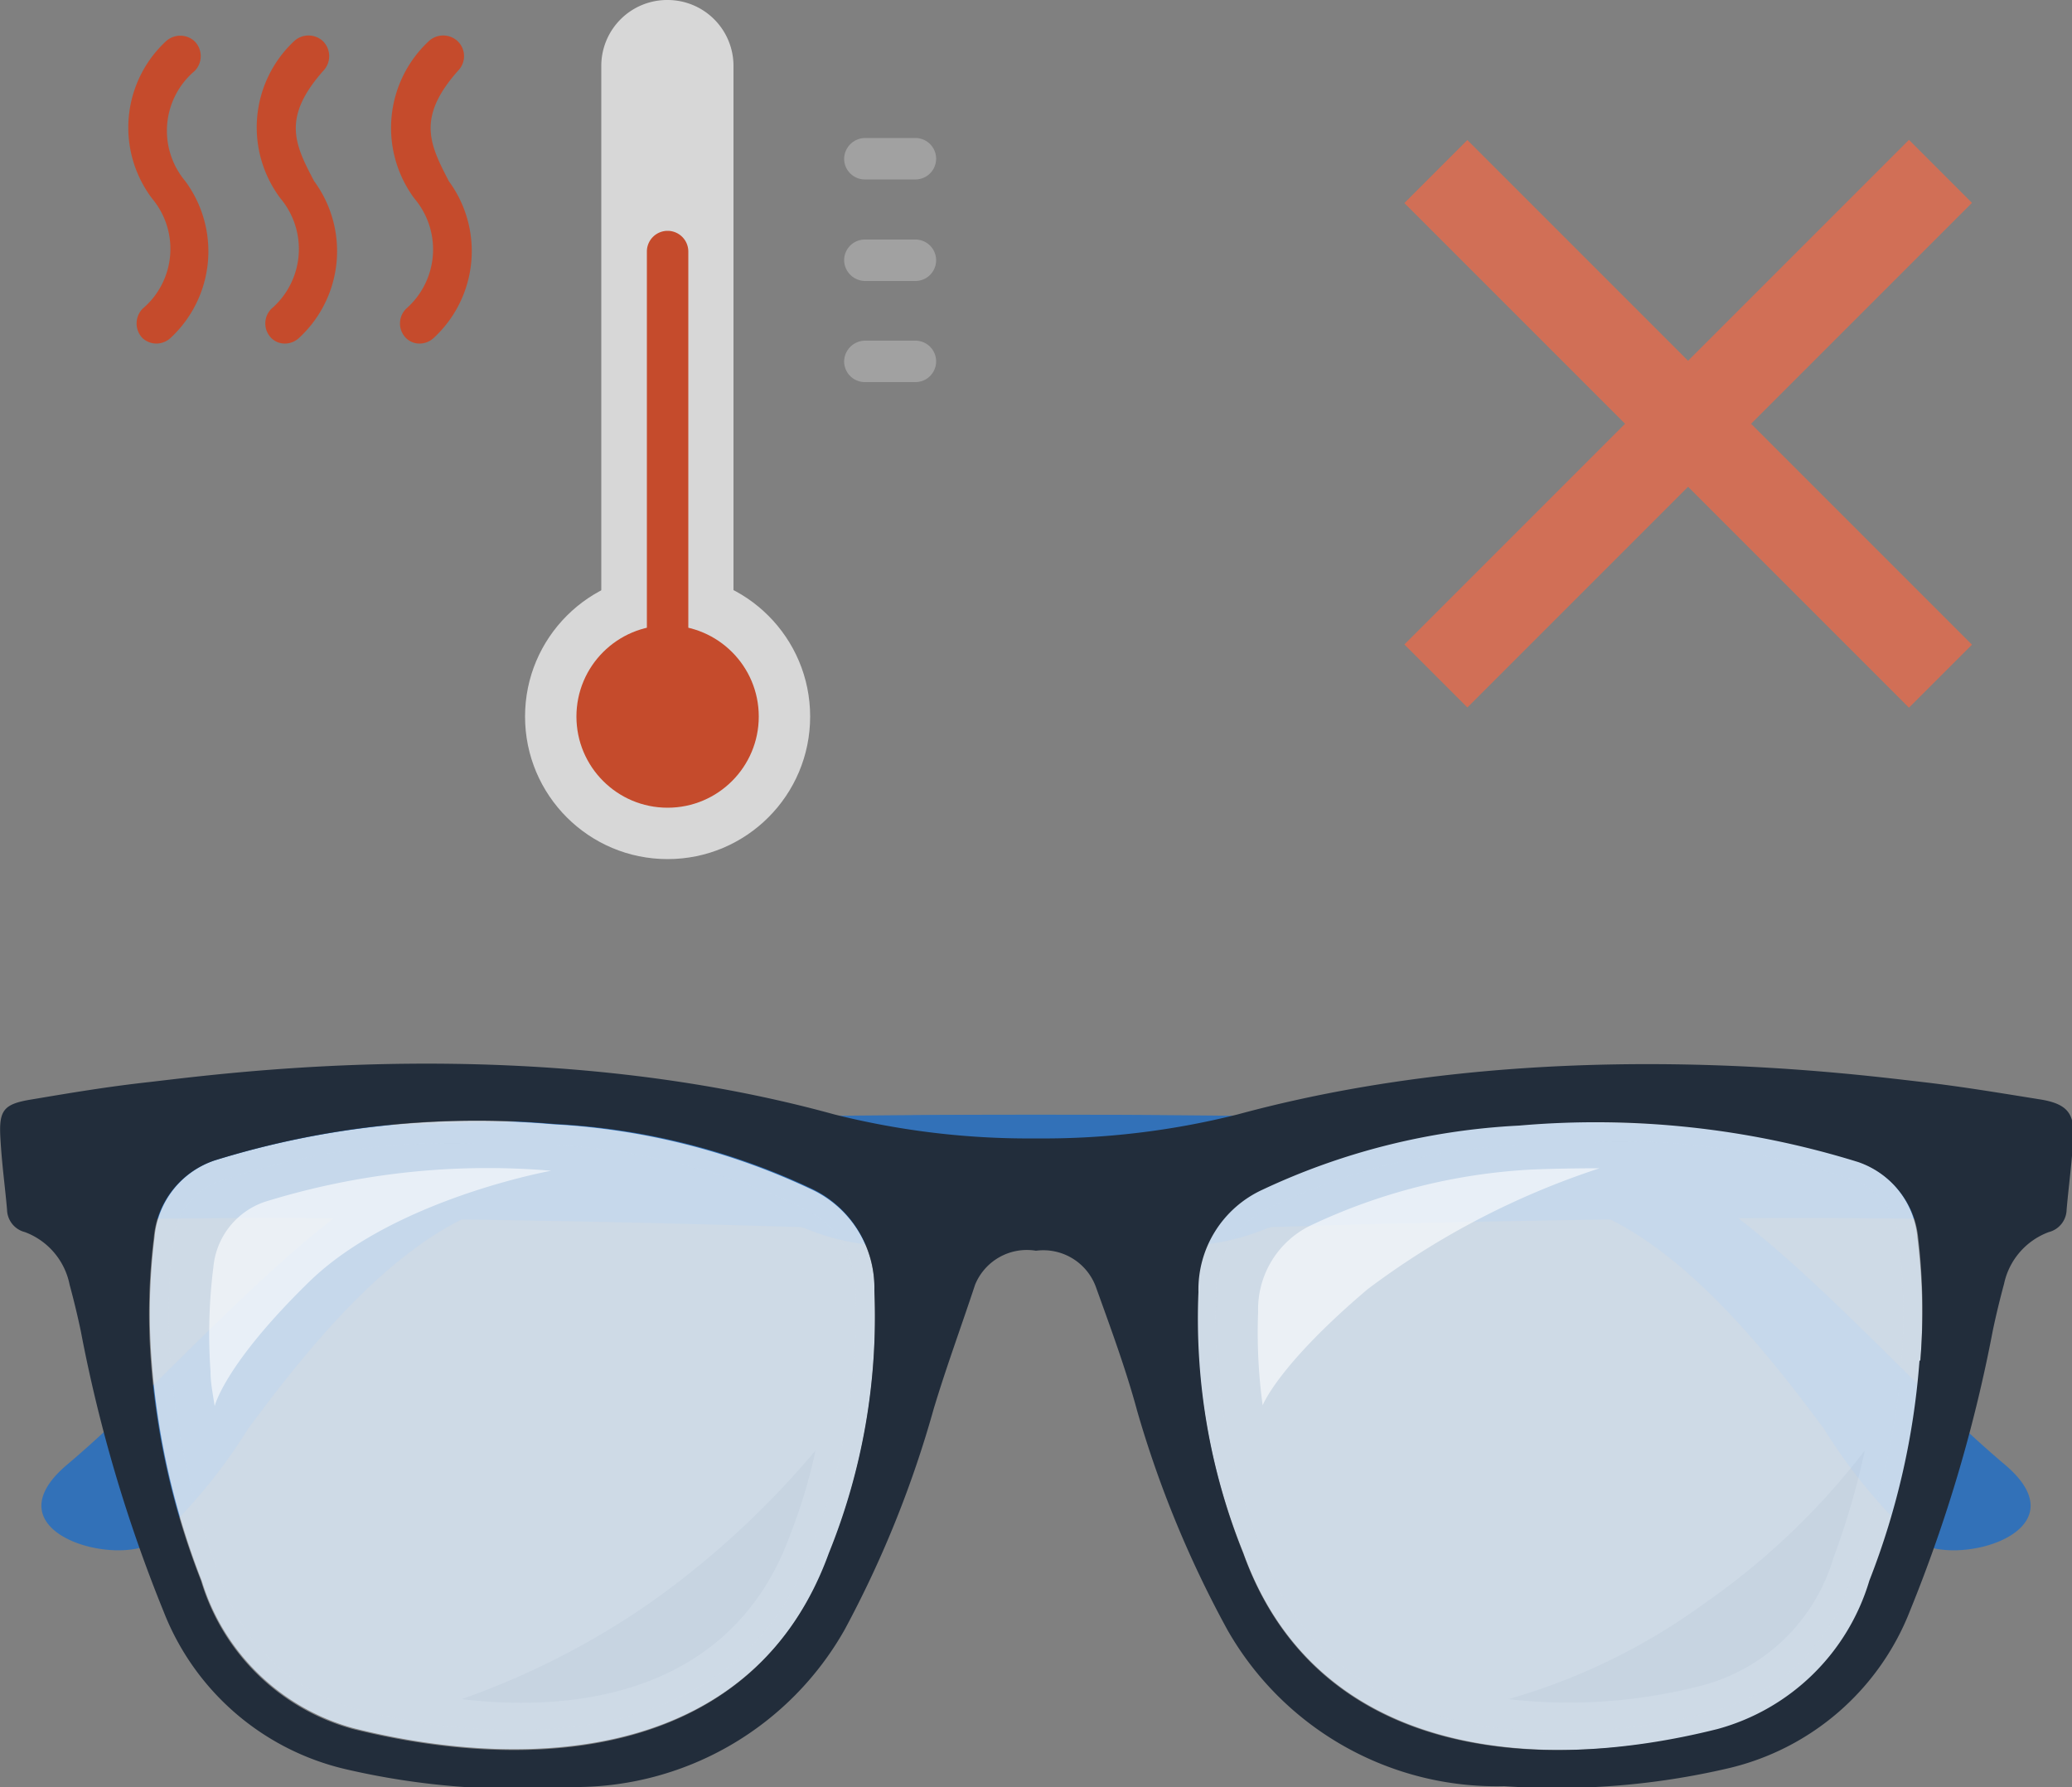
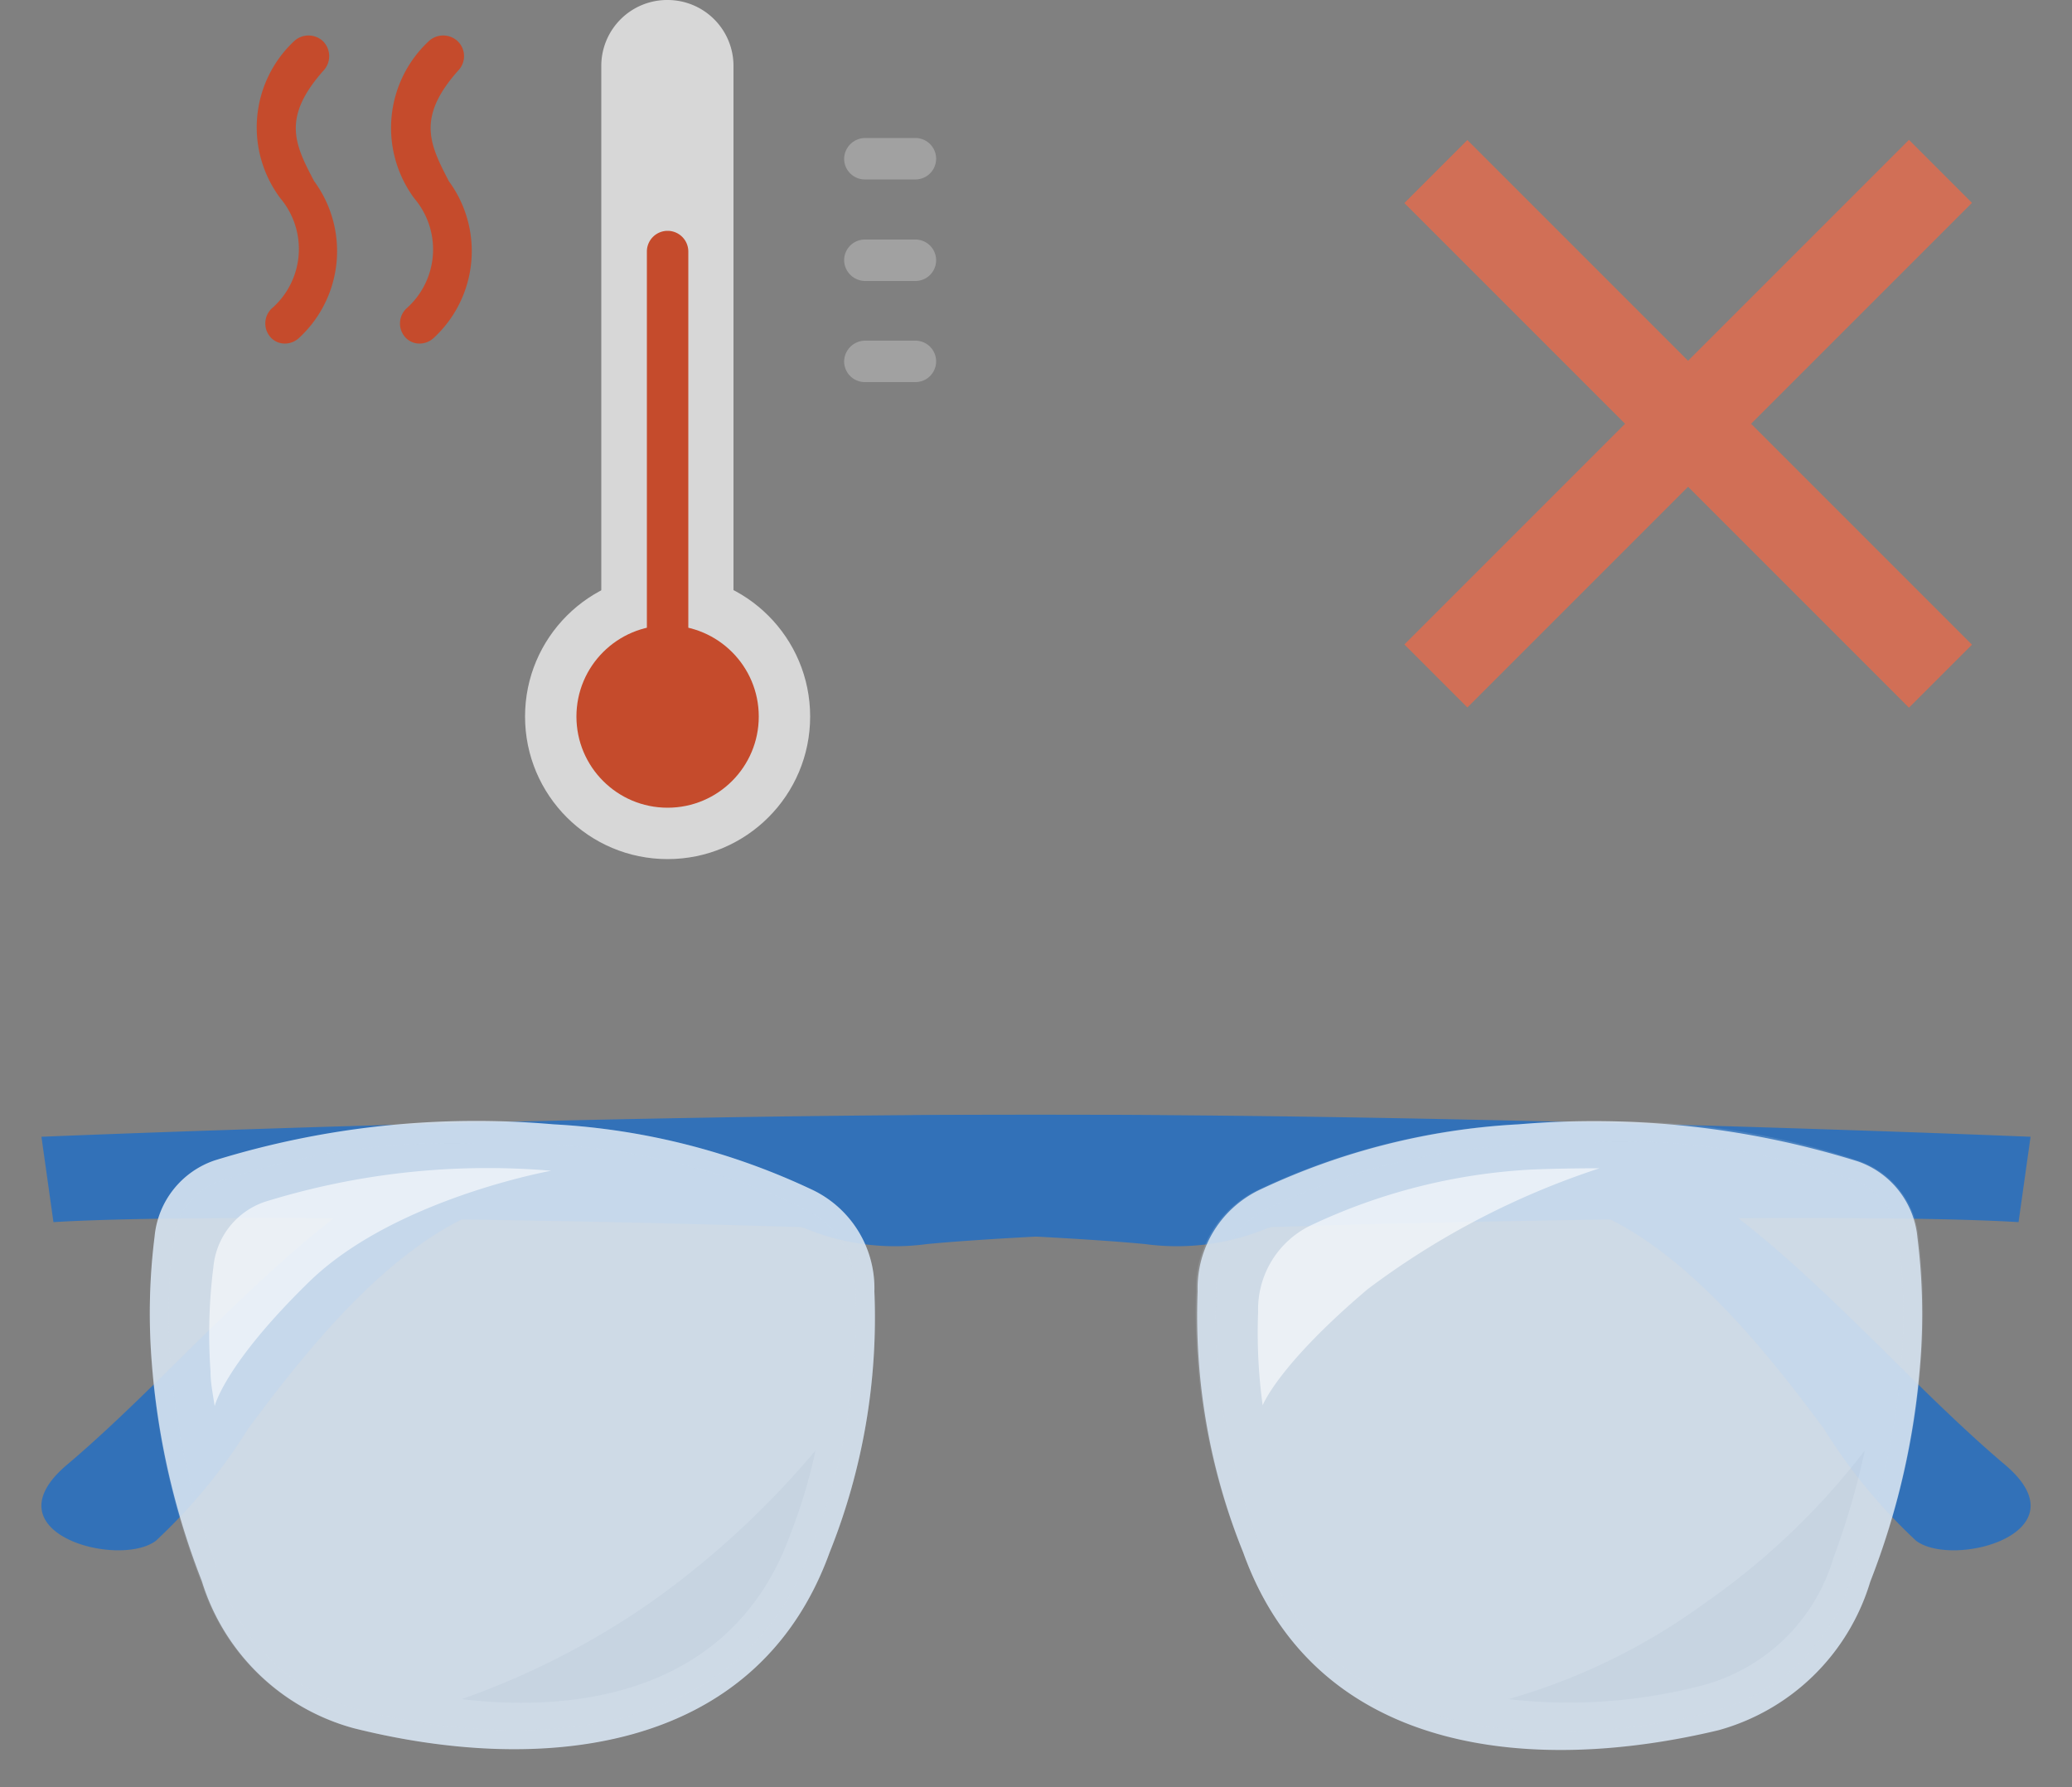
<svg xmlns="http://www.w3.org/2000/svg" viewBox="0 0 50 43.13">
  <rect x="0" y="0" width="50" height="43.13" fill="#808080" stroke="none" />
  <g style="isolation:isolate">
    <circle cx="16.11" cy="17.29" r="3.44" style="fill:#d7d7d7" />
    <path d="M16.11,0h0A1.59,1.59,0,0,1,17.7,1.59V16.53a0,0,0,0,1,0,0H14.51a0,0,0,0,1,0,0V1.59A1.59,1.59,0,0,1,16.11,0Z" style="fill:#d7d7d7" />
    <path d="M16.11,5.57h0a.5.5,0,0,1,.5.5v9.19a0,0,0,0,1,0,0h-1a0,0,0,0,1,0,0V6.07A.5.5,0,0,1,16.11,5.57Z" style="fill:#c54b2c" />
    <circle cx="16.11" cy="17.29" r="2.2" style="fill:#c54b2c" />
    <path d="M10.13,8.29a.46.46,0,0,1-.33-.13.5.5,0,0,1,0-.71A1.9,1.9,0,0,0,10,4.79,2.86,2.86,0,0,1,10.34,1a.51.51,0,0,1,.71,0,.5.5,0,0,1,0,.71c-1,1.13-.68,1.77-.22,2.66a2.85,2.85,0,0,1-.37,3.79A.5.5,0,0,1,10.13,8.29Z" style="fill:#c54b2c" />
-     <path d="M3.78,8.29a.5.5,0,0,1-.34-.13.51.51,0,0,1,0-.71,1.89,1.89,0,0,0,.23-2.66A2.84,2.84,0,0,1,4,1,.51.51,0,0,1,4.7,1a.51.51,0,0,1,0,.71,1.89,1.89,0,0,0-.23,2.66,2.85,2.85,0,0,1-.36,3.79A.51.51,0,0,1,3.78,8.29Z" style="fill:#c54b2c" />
    <path d="M6.88,8.29a.46.46,0,0,1-.33-.13.5.5,0,0,1,0-.71,1.9,1.9,0,0,0,.22-2.66A2.85,2.85,0,0,1,7.09,1,.51.51,0,0,1,7.8,1a.51.51,0,0,1,0,.71c-1,1.13-.69,1.77-.22,2.66a2.85,2.85,0,0,1-.37,3.79A.5.5,0,0,1,6.88,8.29Z" style="fill:#c54b2c" />
    <path d="M22.09,4.33H20.87a.5.5,0,0,1-.5-.5.51.51,0,0,1,.5-.5h1.22a.5.5,0,0,1,.5.5A.5.5,0,0,1,22.09,4.33Z" style="fill:#a1a1a1" />
    <path d="M22.09,6.78H20.87a.51.51,0,0,1-.5-.5.5.5,0,0,1,.5-.5h1.22a.5.5,0,0,1,.5.5A.5.5,0,0,1,22.09,6.78Z" style="fill:#a1a1a1" />
    <path d="M22.09,9.22H20.87a.5.5,0,0,1-.5-.5.51.51,0,0,1,.5-.5h1.22a.5.5,0,0,1,.5.5A.5.5,0,0,1,22.09,9.22Z" style="fill:#a1a1a1" />
    <rect x="32.13" y="9.15" width="17.22" height="2.15" transform="translate(4.7 31.8) rotate(-45)" style="fill:#d16f56" />
    <rect x="32.13" y="9.15" width="17.22" height="2.15" transform="translate(19.16 -25.81) rotate(45)" style="fill:#d16f56" />
    <path d="M1,27.43l.29,2.06c4.63-.29,21.92.1,26.35.53a5.67,5.67,0,0,0,2.93-.38c1.61-.58,5.89-1.16,7.8-.43,2.27.87,4.32,3.48,5.64,5.26a13.32,13.32,0,0,0,2.23,2.71c.9.67,4.08-.19,2.15-1.83-3-2.53-6.19-6.65-9.48-7.65C33.57,26.07,1,27.43,1,27.43Z" style="fill:#3271b8" />
    <path d="M49,27.43l-.29,2.06c-4.63-.29-21.92.1-26.35.53a5.67,5.67,0,0,1-2.93-.38c-1.61-.58-5.89-1.16-7.8-.43-2.27.87-4.32,3.48-5.64,5.26a13.32,13.32,0,0,1-2.23,2.71c-.9.67-4.08-.19-2.15-1.83,3-2.53,6.19-6.65,9.48-7.65C16.43,26.07,49,27.43,49,27.43Z" style="fill:#3271b8" />
    <g style="opacity:0.9">
      <path d="M28.9,31.16a2.63,2.63,0,0,1,1.54-2.47,16.68,16.68,0,0,1,6.2-1.56,21.36,21.36,0,0,1,8.18.89,2.15,2.15,0,0,1,1.45,1.84,14.87,14.87,0,0,1,.07,3,18.32,18.32,0,0,1-1.21,5.31,5.29,5.29,0,0,1-3.66,3.58C37,42.82,31.76,42.37,30,37.46A15.23,15.23,0,0,1,28.9,31.16Zm-7.8,0a2.63,2.63,0,0,0-1.54-2.47,16.68,16.68,0,0,0-6.2-1.56A21.36,21.36,0,0,0,5.18,28a2.15,2.15,0,0,0-1.45,1.84,14.87,14.87,0,0,0-.07,3,18.32,18.32,0,0,0,1.21,5.31A5.29,5.29,0,0,0,8.53,41.7c4.46,1.12,9.71.67,11.49-4.24A15.23,15.23,0,0,0,21.1,31.16Z" style="fill:#d6e3f1" />
      <g style="mix-blend-mode:multiply;opacity:0.15">
        <path d="M38.52,27.55a17.57,17.57,0,0,1,6.14.9,1.71,1.71,0,0,1,1.16,1.48,14.68,14.68,0,0,1,.07,2.84A18,18,0,0,1,44.7,38a4.77,4.77,0,0,1-3.34,3.29,15.46,15.46,0,0,1-3.77.5c-2.54,0-5.85-.77-7.18-4.46a14.91,14.91,0,0,1-1.06-6.11,2.2,2.2,0,0,1,1.29-2.08,15.84,15.84,0,0,1,6-1.51c.7,0,1.3,0,1.86,0m-27,0c.56,0,1.16,0,1.85,0a15.84,15.84,0,0,1,6,1.51,2.2,2.2,0,0,1,1.29,2.08,15,15,0,0,1-1.06,6.12C18.26,41,15,41.75,12.41,41.75a15.46,15.46,0,0,1-3.77-.5A4.79,4.79,0,0,1,5.3,38a18,18,0,0,1-1.19-5.19,14.68,14.68,0,0,1,.07-2.84,1.71,1.71,0,0,1,1.16-1.48,17.57,17.57,0,0,1,6.14-.9m27-.46c-.63,0-1.26,0-1.88,0a16.68,16.68,0,0,0-6.2,1.56,2.63,2.63,0,0,0-1.54,2.47A15.23,15.23,0,0,0,30,37.46c1.27,3.52,4.34,4.74,7.61,4.74a16.45,16.45,0,0,0,3.88-.5,5.29,5.29,0,0,0,3.66-3.58,18.32,18.32,0,0,0,1.21-5.31,14.87,14.87,0,0,0-.07-3A2.15,2.15,0,0,0,44.82,28a18.21,18.21,0,0,0-6.3-.93Zm-27,0a18.21,18.21,0,0,0-6.3.93,2.15,2.15,0,0,0-1.45,1.84,14.87,14.87,0,0,0-.07,3,18.32,18.32,0,0,0,1.21,5.31A5.29,5.29,0,0,0,8.53,41.7a16.45,16.45,0,0,0,3.88.5c3.27,0,6.34-1.22,7.61-4.74a15.23,15.23,0,0,0,1.08-6.3,2.63,2.63,0,0,0-1.54-2.47,16.68,16.68,0,0,0-6.2-1.56c-.62,0-1.25,0-1.88,0Z" style="fill:#d9e5f3" />
      </g>
    </g>
    <g style="mix-blend-mode:multiply;opacity:0.1">
      <path d="M41.13,38.69A17.28,17.28,0,0,0,45,35a18.78,18.78,0,0,1-.76,2.6,4.5,4.5,0,0,1-3.13,3.06A12.77,12.77,0,0,1,36.4,41,15,15,0,0,0,41.13,38.69ZM11.14,41c3.3.39,6.67-.45,7.94-4a13.22,13.22,0,0,0,.6-2,21.27,21.27,0,0,1-3.87,3.59A19,19,0,0,1,11.14,41Z" style="fill:#839bb6" />
    </g>
    <path d="M38.6,28.19A19.28,19.28,0,0,0,33,31.11c-2.17,1.84-2.53,2.8-2.53,2.8a12.91,12.91,0,0,1-.11-2.25,2.25,2.25,0,0,1,1.31-2.11,14.19,14.19,0,0,1,5.31-1.33C37.49,28.2,38.05,28.19,38.6,28.19ZM6.39,29a1.84,1.84,0,0,0-1.24,1.57,12.85,12.85,0,0,0-.07,2.52c0,.29.06.56.1.84,0,0,.23-1,2.28-3s5.84-2.68,5.84-2.68A18.13,18.13,0,0,0,6.39,29Z" style="fill:#fff;fill-opacity:0.6" />
-     <path d="M49.24,26.53c-1-.16-1.89-.31-2.84-.42-1.92-.22-9.27-1.19-16.53.78a19.25,19.25,0,0,1-4.87.58,19.25,19.25,0,0,1-4.87-.58c-7.26-2-14.61-1-16.53-.78-1,.11-1.89.26-2.84.42-.68.11-.79.26-.75.94s.11,1.14.16,1.72a.57.57,0,0,0,.43.54A1.71,1.71,0,0,1,1.68,31c.1.37.19.74.27,1.12a35.65,35.65,0,0,0,2,6.77,6.23,6.23,0,0,0,4.39,3.8,18.22,18.22,0,0,0,5.4.43,7.47,7.47,0,0,0,6.65-3.81A26,26,0,0,0,22.53,34c.3-1,.67-2,1-3A1.35,1.35,0,0,1,25,30.18a1.35,1.35,0,0,1,1.44.86c.36,1,.73,2,1,3a26,26,0,0,0,2.18,5.29A7.47,7.47,0,0,0,36.3,43.1a18.22,18.22,0,0,0,5.4-.43,6.23,6.23,0,0,0,4.39-3.8,35.65,35.65,0,0,0,2-6.77c.08-.38.17-.75.27-1.12a1.71,1.71,0,0,1,1.08-1.25.57.57,0,0,0,.43-.54c.05-.58.13-1.15.16-1.72S49.92,26.64,49.24,26.53ZM20,37.48c-1.78,4.91-7,5.36-11.49,4.24a5.27,5.27,0,0,1-3.66-3.58,18.25,18.25,0,0,1-1.21-5.31,14.88,14.88,0,0,1,.07-2.95A2.16,2.16,0,0,1,5.18,28a21.35,21.35,0,0,1,8.18-.88,16.47,16.47,0,0,1,6.2,1.55,2.65,2.65,0,0,1,1.54,2.47A15.2,15.2,0,0,1,20,37.48Zm26.32-4.65a18.25,18.25,0,0,1-1.21,5.31,5.27,5.27,0,0,1-3.66,3.58C37,42.84,31.76,42.39,30,37.48a15.2,15.2,0,0,1-1.08-6.3,2.65,2.65,0,0,1,1.54-2.47,16.47,16.47,0,0,1,6.2-1.55,21.35,21.35,0,0,1,8.18.88,2.16,2.16,0,0,1,1.45,1.84A14.88,14.88,0,0,1,46.34,32.83Z" style="fill:#222d3b" />
  </g>
</svg>